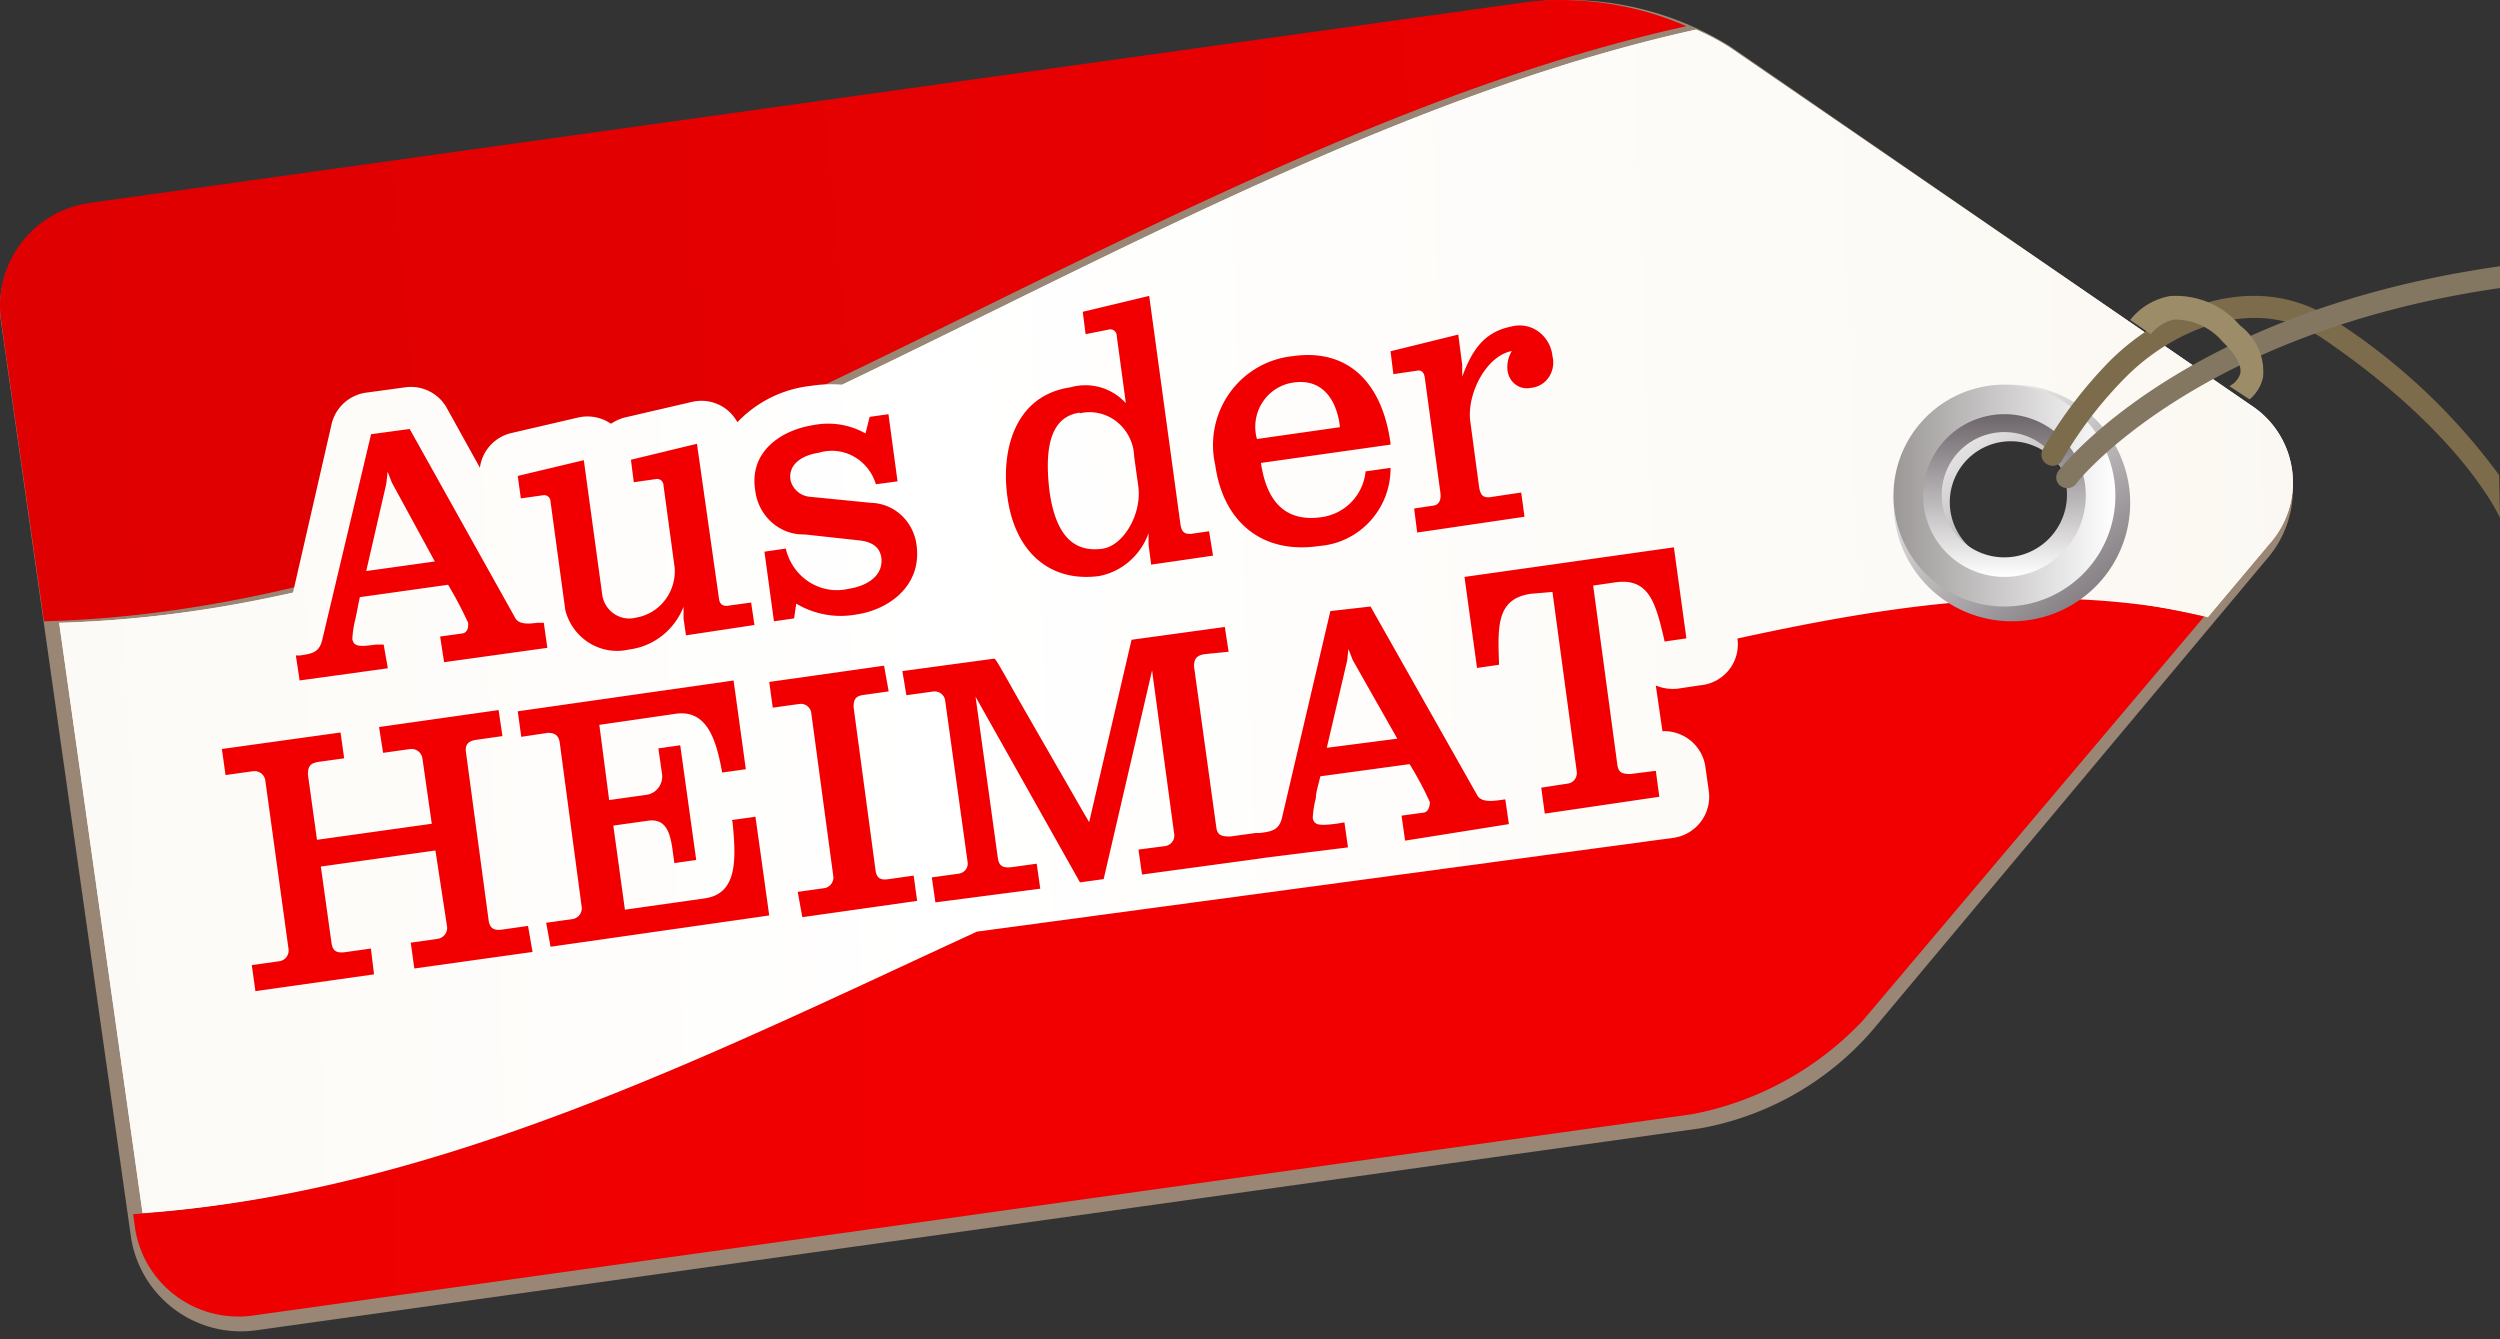
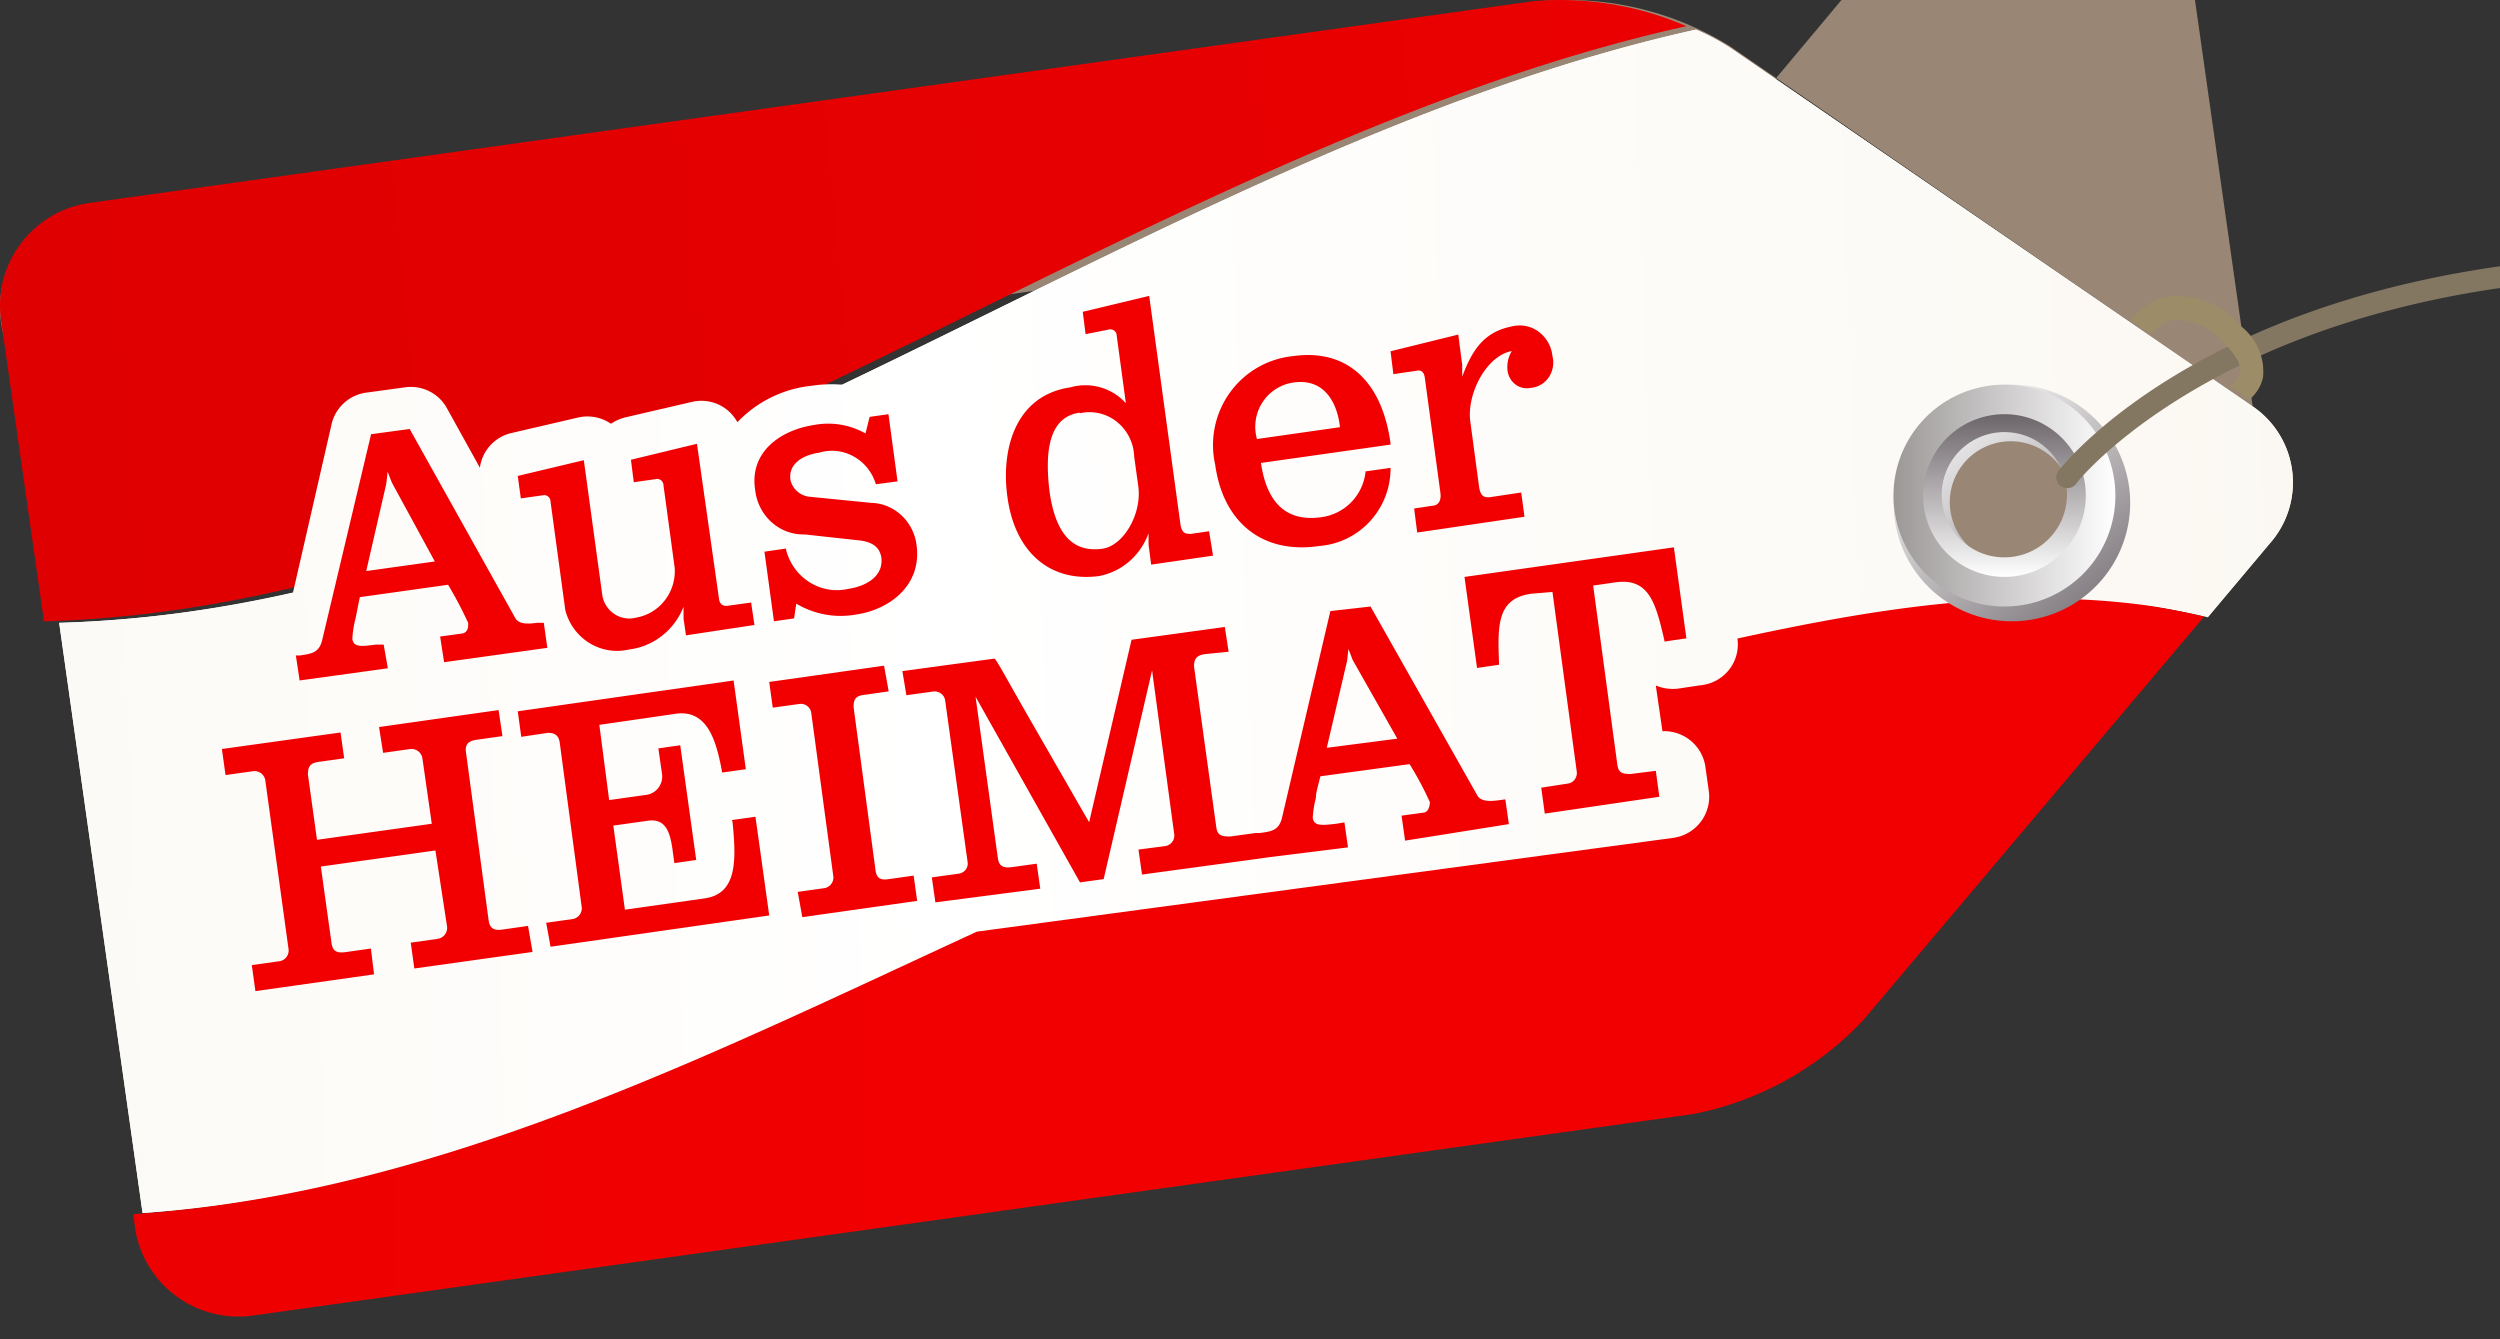
<svg xmlns="http://www.w3.org/2000/svg" width="168" height="90" viewBox="0 0 168 90">
  <rect x="0" y="0" width="168" height="90" fill="#333333" stroke="none" />
  <defs>
    <linearGradient x1="167.406%" y1="45.663%" x2="-40.858%" y2="53.05%" id="1c1vxp70xa">
      <stop stop-color="#F20001" offset="0%" />
      <stop stop-color="#DA0001" offset="100%" />
    </linearGradient>
    <linearGradient x1="-30.466%" y1="63.778%" x2="117.115%" y2="37.554%" id="9p8b069h0b">
      <stop stop-color="#F4F1DF" offset="0%" />
      <stop stop-color="#FFF" offset="47%" />
      <stop stop-color="#F4F1DF" offset="100%" />
    </linearGradient>
    <linearGradient x1="38.804%" y1="-220.326%" x2="-143.443%" y2="-220.326%" id="4v3cmidegc">
      <stop stop-color="#F20001" offset="0%" />
      <stop stop-color="#DA0001" offset="100%" />
    </linearGradient>
    <linearGradient x1="-32.543%" y1="51.311%" x2="120.835%" y2="48.487%" id="tac2akvmld">
      <stop stop-color="#FAF6EE" offset="0%" />
      <stop stop-color="#FFF" offset="47%" />
      <stop stop-color="#FAF6EE" offset="100%" />
    </linearGradient>
    <linearGradient x1="16.223%" y1="6.464%" x2="82.7%" y2="91.545%" id="3q7h5n2vje">
      <stop stop-color="#FFF" offset="0%" />
      <stop stop-color="#847E82" offset="100%" />
    </linearGradient>
    <linearGradient x1=".024%" y1="50.006%" x2="100.011%" y2="50.006%" id="miubbbgogf">
      <stop stop-color="#9C9898" offset="0%" />
      <stop stop-color="#FFF" offset="100%" />
    </linearGradient>
    <linearGradient x1="49.956%" y1=".059%" x2="49.956%" y2="100.053%" id="z3y67ave7g">
      <stop stop-color="#6C656A" offset="0%" />
      <stop stop-color="#FFF" offset="100%" />
    </linearGradient>
  </defs>
  <g fill="none" fill-rule="evenodd">
-     <path d="M151.383 27.333 116.205 3.074A20.775 20.775 0 0 0 103.476.083L7.006 13.618A7.045 7.045 0 0 0 .11 21.904l8.705 61.32a7.478 7.478 0 0 0 8.241 6.193l97.22-13.596a19.952 19.952 0 0 0 11.56-6.595l26.549-31.723a7.09 7.09 0 0 0-1.002-10.17zm-15.42 11.845a5.235 5.235 0 1 1-1.397-10.376 5.235 5.235 0 0 1 1.396 10.376z" fill="#998675" />
+     <path d="M151.383 27.333 116.205 3.074A20.775 20.775 0 0 0 103.476.083L7.006 13.618A7.045 7.045 0 0 0 .11 21.904a7.478 7.478 0 0 0 8.241 6.193l97.22-13.596a19.952 19.952 0 0 0 11.56-6.595l26.549-31.723a7.09 7.09 0 0 0-1.002-10.17zm-15.42 11.845a5.235 5.235 0 1 1-1.397-10.376 5.235 5.235 0 0 1 1.396 10.376z" fill="#998675" />
    <path d="M103.036.078 6.05 13.632c-3.837.53-6.515 4.054-5.983 7.87l2.887 20.25c37.553-.982 73.282-31.78 110.371-39.993A21.26 21.26 0 0 0 103.036.08z" fill="url(#1c1vxp70xa)" fill-rule="nonzero" />
    <path d="m148.367 41.485 4.173-4.969a6.179 6.179 0 0 0-1.252-9.255L116.38 3.28a15.183 15.183 0 0 0-2.4-1.29C77 10.174 41.405 40.875 3.977 41.854l5.605 39.66c46.878-3.278 91.028-51.124 138.786-40.03zm-13.803-12.74c2.835-.366 5.433 1.62 5.809 4.44.375 2.819-1.612 5.41-4.445 5.792-2.832.383-5.442-1.587-5.835-4.404a5.142 5.142 0 0 1 1.014-3.842 5.193 5.193 0 0 1 3.457-1.987z" fill="url(#9p8b069h0b)" fill-rule="nonzero" />
    <path d="m8.947 81.593.12.863c.54 3.813 4.074 6.473 7.906 5.952l96.782-13.54a21.236 21.236 0 0 0 11.435-6.294l22.928-27.14c-47.89-11.13-92.163 36.871-139.171 40.16z" fill="url(#4v3cmidegc)" fill-rule="nonzero" />
    <path d="M151.317 27.261 116.367 3.28a15.181 15.181 0 0 0-2.4-1.29C94.593 6.273 75.65 16.715 56.588 25.851a8.806 8.806 0 0 0-2.056.074 8.018 8.018 0 0 0-4.978 2.447 2.882 2.882 0 0 0-.85-.949 2.768 2.768 0 0 0-2.206-.415l-4.47 1.038c-.347.085-.675.23-.97.43a2.798 2.798 0 0 0-2.22-.415L34.366 29.1a2.764 2.764 0 0 0-2.117 2.329l-2.22-4.005a2.761 2.761 0 0 0-2.817-1.394l-2.609.356a2.767 2.767 0 0 0-2.325 2.136l-2.593 11.316a82.35 82.35 0 0 1-15.709 2.017l5.604 39.66c19.763-1.38 38.08-10.62 56.069-18.91l46.813-6.304a2.79 2.79 0 0 0 2.37-3.144l-.238-1.69a2.799 2.799 0 0 0-2.877-2.33l-.447-3.07c.47.195.984.267 1.49.208l1.49-.222c.76-.066 1.46-.44 1.934-1.035s.68-1.358.57-2.11c10.433-2.269 20.866-3.915 31.642-1.483l4.128-4.909a6.18 6.18 0 0 0-1.207-9.255zm-15.321 11.717c-2.833.364-5.428-1.62-5.805-4.437-.378-2.817 1.604-5.408 4.434-5.795 2.83-.387 5.44 1.574 5.842 4.388a5.158 5.158 0 0 1-1.014 3.848 5.207 5.207 0 0 1-3.457 1.996z" fill="url(#tac2akvmld)" fill-rule="nonzero" />
    <path d="M25.782 43.316h-.52c-1.155.16-1.482.131-1.585-.366.023-.459.092-.914.207-1.36.09-.409.178-.906.297-1.461l5.93-.833a26.84 26.84 0 0 1 1.348 2.558c0 .073.074.643-.4.716l-1.482.205.266 1.725 6.938-.965-.237-1.681h-.46c-.637.088-1.26.102-1.482-.366l-7.071-12.66-2.594.351-3.291 13.859c-.208.819-.697.892-1.483 1.009h-.281l.252 1.68 5.93-.818-.282-1.593zm.178-10.818.088-.804.282.73 2.89 5.307-4.61.644 1.35-5.877zM48.316 40.232l-1.48-10.41-4.438 1.073.192 1.511 1.48-.211a.423.423 0 0 1 .362.09c.101.086.158.214.156.348l.754 5.545c.098 1.621-1.02 3.056-2.589 3.324-.5.134-1.033.047-1.467-.24a1.877 1.877 0 0 1-.812-1.271l-1.242-9.066-4.44 1.058.208 1.51 1.48-.21a.423.423 0 0 1 .362.09c.101.086.158.214.155.348l.992 7.282c.494 1.915 2.385 3.084 4.276 2.644 1.645-.2 3.052-1.3 3.669-2.87v.785l.163 1.133L50.698 42l-.222-1.51-1.642.226c-.296 0-.473-.136-.518-.484zM54.075 35.914l3.578.391c.974.09 1.454.466 1.57 1.143.175 1.31-1.076 1.956-2.21 2.122-1.849.43-3.696-.725-4.188-2.618v-.09l-1.455.21.64 4.68 1.353-.196.145-.993a5.807 5.807 0 0 0 4 .737c2.224-.316 4.45-1.926 4.086-4.664-.2-1.598-1.497-2.805-3.054-2.844l-4.087-.406a1.468 1.468 0 0 1-1.337-1.143c-.146-1.114.887-1.67 1.92-1.82 1.62-.49 3.32.453 3.824 2.12l1.454-.195-.61-4.514-1.266.18-.276 1.114a5.097 5.097 0 0 0-3.447-.571c-2.225.33-4.363 1.79-3.97 4.348.182 1.748 1.632 3.058 3.33 3.009zM73.859 38.71c1.523-.288 2.786-1.381 3.323-2.876v.753l.175 1.356 4.158-.603-.264-1.642-1.23.18c-.307 0-.614 0-.702-.692l-2.093-15.304-4.465 1.07.19 1.505 1.581-.316a.416.416 0 0 1 .359.091c.1.085.156.213.154.346l.614 4.519a3.664 3.664 0 0 0-3.718-1.07c-3.806.558-4.67 4.309-4.245 7.351.498 3.736 2.87 5.77 6.163 5.333zm-1.303-10.935a2.936 2.936 0 0 1 2.494.568 3.118 3.118 0 0 1 1.166 2.339l.278 2.003c.249 1.838-.981 3.977-2.4 4.188-2.006.286-3.177-.994-3.573-3.901-.38-3.224.235-4.986 2.035-5.242v.045zM88.628 36.693c2.69-.195 4.784-2.433 4.816-5.149v-.105l-1.685.24v.075a3.441 3.441 0 0 1-2.982 3.003c-2.282.315-3.638-.901-4.041-3.648l8.708-1.231v-.09c-.582-4.234-2.982-6.366-6.56-5.856a5.956 5.956 0 0 0-4.248 2.47 6.038 6.038 0 0 0-.972 4.842c.537 3.888 3.206 6.005 6.964 5.45zm-1.7-10.989c2.251-.315 2.982 1.651 3.116 3.003l-5.576.795a3.02 3.02 0 0 1 .37-2.464 2.98 2.98 0 0 1 2.09-1.334zM95.75 25.405l1.042 7.69c.103.739-.309.862-.44.877l-1.322.2.205 1.615 7.21-1.061-.22-1.63-2.144.322c-.293 0-.587 0-.69-.723l-.587-4.368c-.25-1.83 1.057-4.414 2.79-4.737-.23.375-.333.818-.294 1.261.034.386.224.739.52.97.297.232.674.321 1.037.245a1.613 1.613 0 0 0 1.215-.706c.284-.414.377-.939.253-1.431a2.342 2.342 0 0 0-.948-1.652 2.135 2.135 0 0 0-1.813-.333c-1.982.385-2.716 1.815-3.304 3.369v-.8l-.264-2.03-4.552 1.123.19 1.538 1.572-.231c.19-.046.485-.015.543.492zM25.745 50.592l1.826-.258a.745.745 0 0 1 .821.67l.624 4.352-7.714 1.08-.609-4.382c0-.518.122-.761.7-.853l1.735-.243-.244-1.735-7.973 1.11.244 1.751 1.856-.259a.73.73 0 0 1 .822.655l1.552 11.262a.73.73 0 0 1-.609.853l-1.856.258.243 1.75 7.973-1.126-.213-1.735-1.734.244c-.594.076-.837-.092-.913-.624l-.716-5.13 7.7-1.08.776 5.068a.746.746 0 0 1-.61.868l-1.825.259.243 1.735 7.943-1.111-.304-1.75-1.704.243c-.61.091-.868-.092-.944-.624l-1.521-11.278c-.076-.517.137-.776.73-.852l1.72-.244-.26-1.75-8.033 1.141.274 1.735zM49.224 55.211c.264 2.64.308 4.847-1.867 5.16l-5.363.76-.78-5.651 2.337-.328c1.19-.164 1.47.79 1.631 1.864l.133.984 1.47-.209-1.074-7.71-1.47.21.236 1.64c.068.349-.013.71-.223.995a1.23 1.23 0 0 1-.88.496l-2.439.343-.66-5.055 5.142-.746c2.131-.298 2.72 1.835 3.101 3.877v.075l1.602-.224-.823-5.964L34.793 47.8l.235 1.715 1.793-.268c.455 0 .72.164.793.656l1.47 11.004a.74.74 0 0 1-.12.55.719.719 0 0 1-.468.3l-1.793.254.294 1.61 14.695-2.102-.925-6.636-1.588.224.045.104zM51.928 47.555l1.797-.25a.705.705 0 0 1 .795.634l1.473 10.902a.726.726 0 0 1-.59.842l-1.796.251.31 1.7 7.716-1.094-.235-1.699-1.68.237c-.574.088-.81-.074-.883-.606l-1.473-10.946c0-.517.118-.754.678-.828l1.679-.236-.31-1.728-7.717 1.093.236 1.728zM100.752 53.773c-.645.088-1.275.102-1.5-.365L92.1 40.758l-2.699.306-3.254 13.907c-.21.833-.705.906-1.5 1.008h-.284l-1.695.234c-.6 0-.854-.088-.93-.6L80.239 44.79c0-.496.15-.745.72-.832l1.604-.161-.255-1.665-6.268.861L73.19 55.25l-.3-.512c-1.994-3.476-3.509-6.091-4.498-7.83-1.5-2.658-1.5-2.658-1.605-2.644l-6.148.833.27 1.622 1.8-.249a.734.734 0 0 1 .541.147c.153.118.25.292.268.481l1.5 10.796a.673.673 0 0 1-.117.536.708.708 0 0 1-.483.282l-1.8.248.24 1.68 7.048-.92-.24-1.68-1.68.234c-.599.073-.854-.088-.929-.6l-1.5-10.853 7.018 12.475 1.59-.219 3.254-14.024 1.484 10.97a.701.701 0 0 1-.121.54.737.737 0 0 1-.478.294l-1.8.233.24 1.68 7.843-1.066.494-.073 5.504-.687-.24-1.68-.525.088c-1.17.146-1.5.117-1.604-.38.023-.454.094-.904.21-1.344 0-.409.18-.906.3-1.46l5.998-.819a21.99 21.99 0 0 1 1.364 2.557s0 .642-.405.7l-1.5.205.24 1.68 6.973-1.11-.24-1.665-.404.058zm-11.592-3.52 1.365-5.844.09-.803.285.745 2.999 5.288-4.739.614zM98.414 38.77l.843 6.117 1.477-.214v-.092c-.088-2.524-.162-4.344 2.143-4.68l1.448-.122 1.626 12.02a.739.739 0 0 1-.115.562.691.691 0 0 1-.476.295l-1.788.275.236 1.744 7.7-1.132-.237-1.744-1.7.214c-.56 0-.812-.091-.886-.627L107.06 39.35l1.478-.214c2.306-.336 2.734 1.438 3.31 3.9v.077l1.478-.215-.842-6.117-14.069 1.988z" fill="#F20001" fill-rule="nonzero" />
    <path d="M143.062 32.632a7.952 7.952 0 1 0-15.732 2.335 7.952 7.952 0 0 0 15.732-2.335zm-7.363 5.168a4.094 4.094 0 1 1 3.475-4.623 4.094 4.094 0 0 1-3.416 4.623h-.06z" fill="url(#3q7h5n2vje)" />
    <path d="M142.079 32.262a7.455 7.455 0 1 0-6.322 8.42 7.44 7.44 0 0 0 6.322-8.42zm-6.781 5.25a4.255 4.255 0 1 1-1.203-8.425 4.255 4.255 0 0 1 1.203 8.426z" fill="url(#miubbbgogf)" />
    <path d="M135.466 38.714a5.467 5.467 0 1 0-1.535-10.826 5.467 5.467 0 0 0 1.535 10.826zm-4.937-4.83a4.21 4.21 0 1 1 8.335-1.19 4.21 4.21 0 0 1-8.335 1.19z" fill="url(#z3y67ave7g)" />
-     <path d="M167.94 31.926a41.633 41.633 0 0 0-10.98-10.346c-5.04-3.429-11.188-1.197-15.045 2.542a29.308 29.308 0 0 0-4.64 6.074.739.739 0 0 0 .295 1.005.724.724 0 0 0 1.005-.28 27.55 27.55 0 0 1 4.434-5.735c3.428-3.325 8.867-5.35 13.168-2.38 8.32 5.69 11.173 10.657 11.823 11.987l-.06-2.867z" fill="#7C6C4B" fill-rule="nonzero" />
    <path d="M168 17.893c-21.153 2.997-29.33 13.305-29.674 13.754a.709.709 0 0 0 .15 1.013.761.761 0 0 0 1.042-.145c0-.101 8.134-10.22 28.482-13.16v-1.462z" fill="#847762" fill-rule="nonzero" />
    <path d="M144.537 22.458a2.712 2.712 0 0 1 1.56-.984c1.27-.007 2.473.542 3.263 1.49.874.835 1.296 1.596 1.186 2.132-.11.369-.375.677-.733.85l1.358.894c.464-.389.782-.912.905-1.49.134-1.34-.454-2.654-1.56-3.488-1.129-1.35-2.879-2.086-4.683-1.968a4.369 4.369 0 0 0-2.685 1.61l1.39.954z" fill="#9D8C68" fill-rule="nonzero" />
  </g>
</svg>